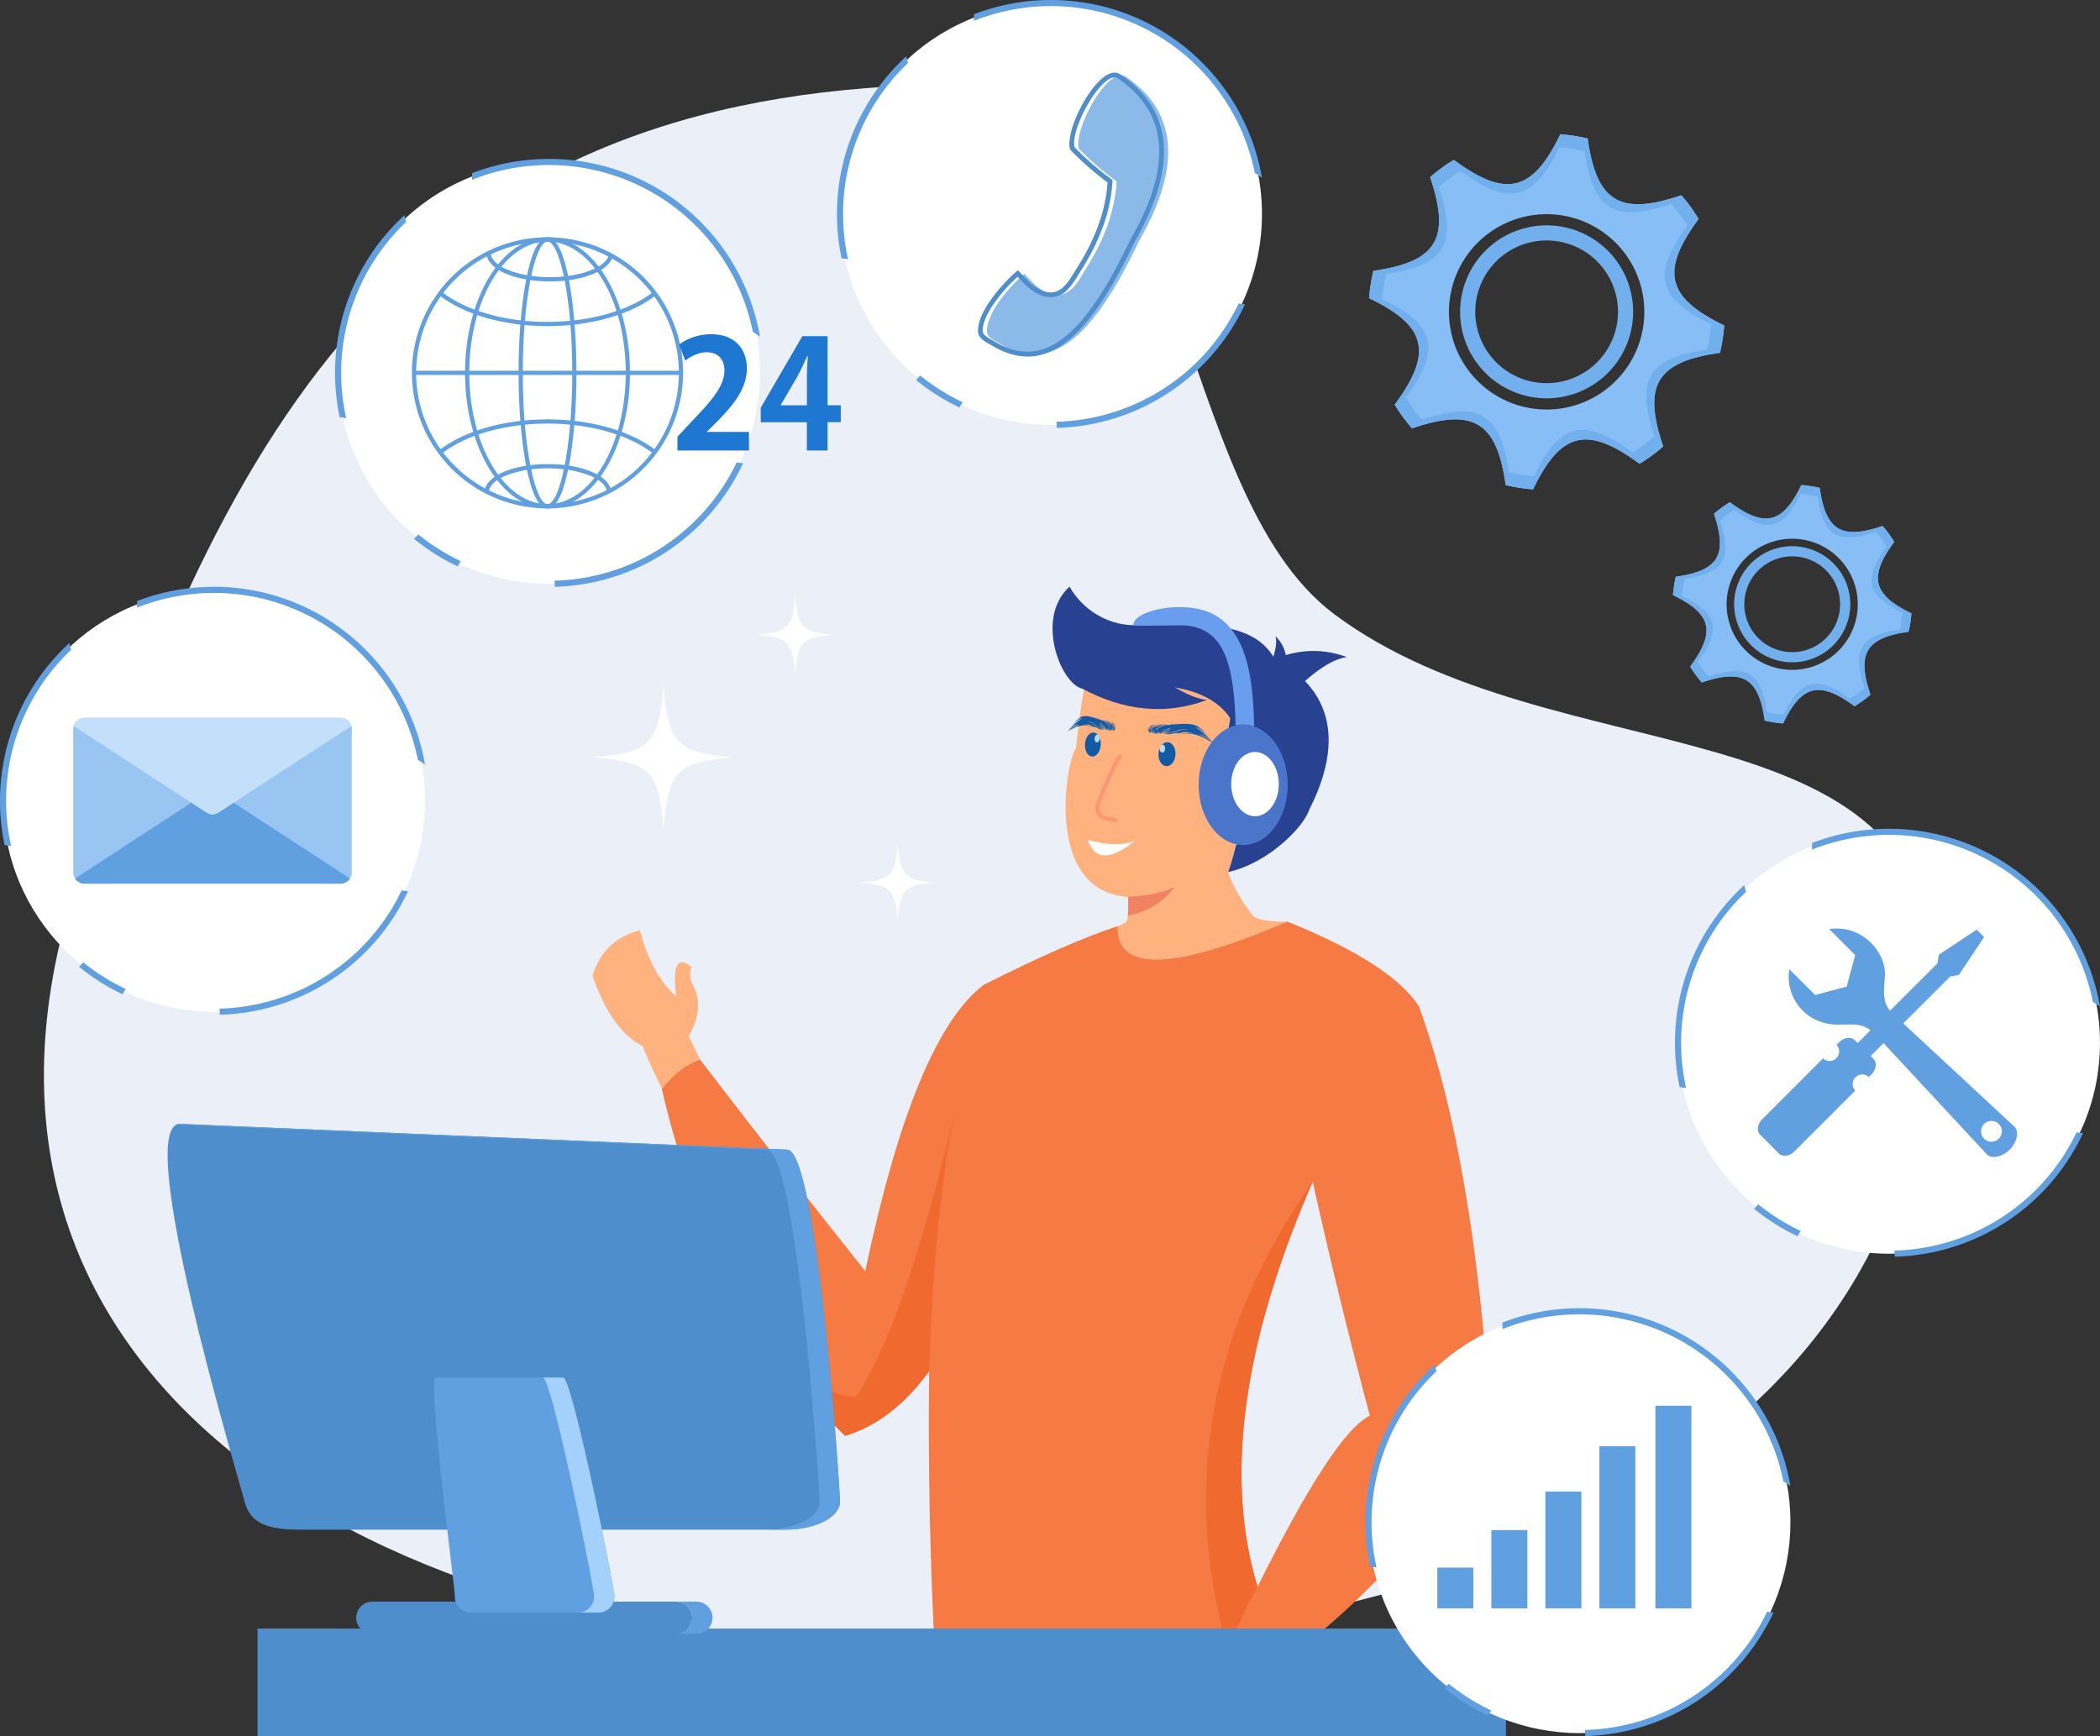
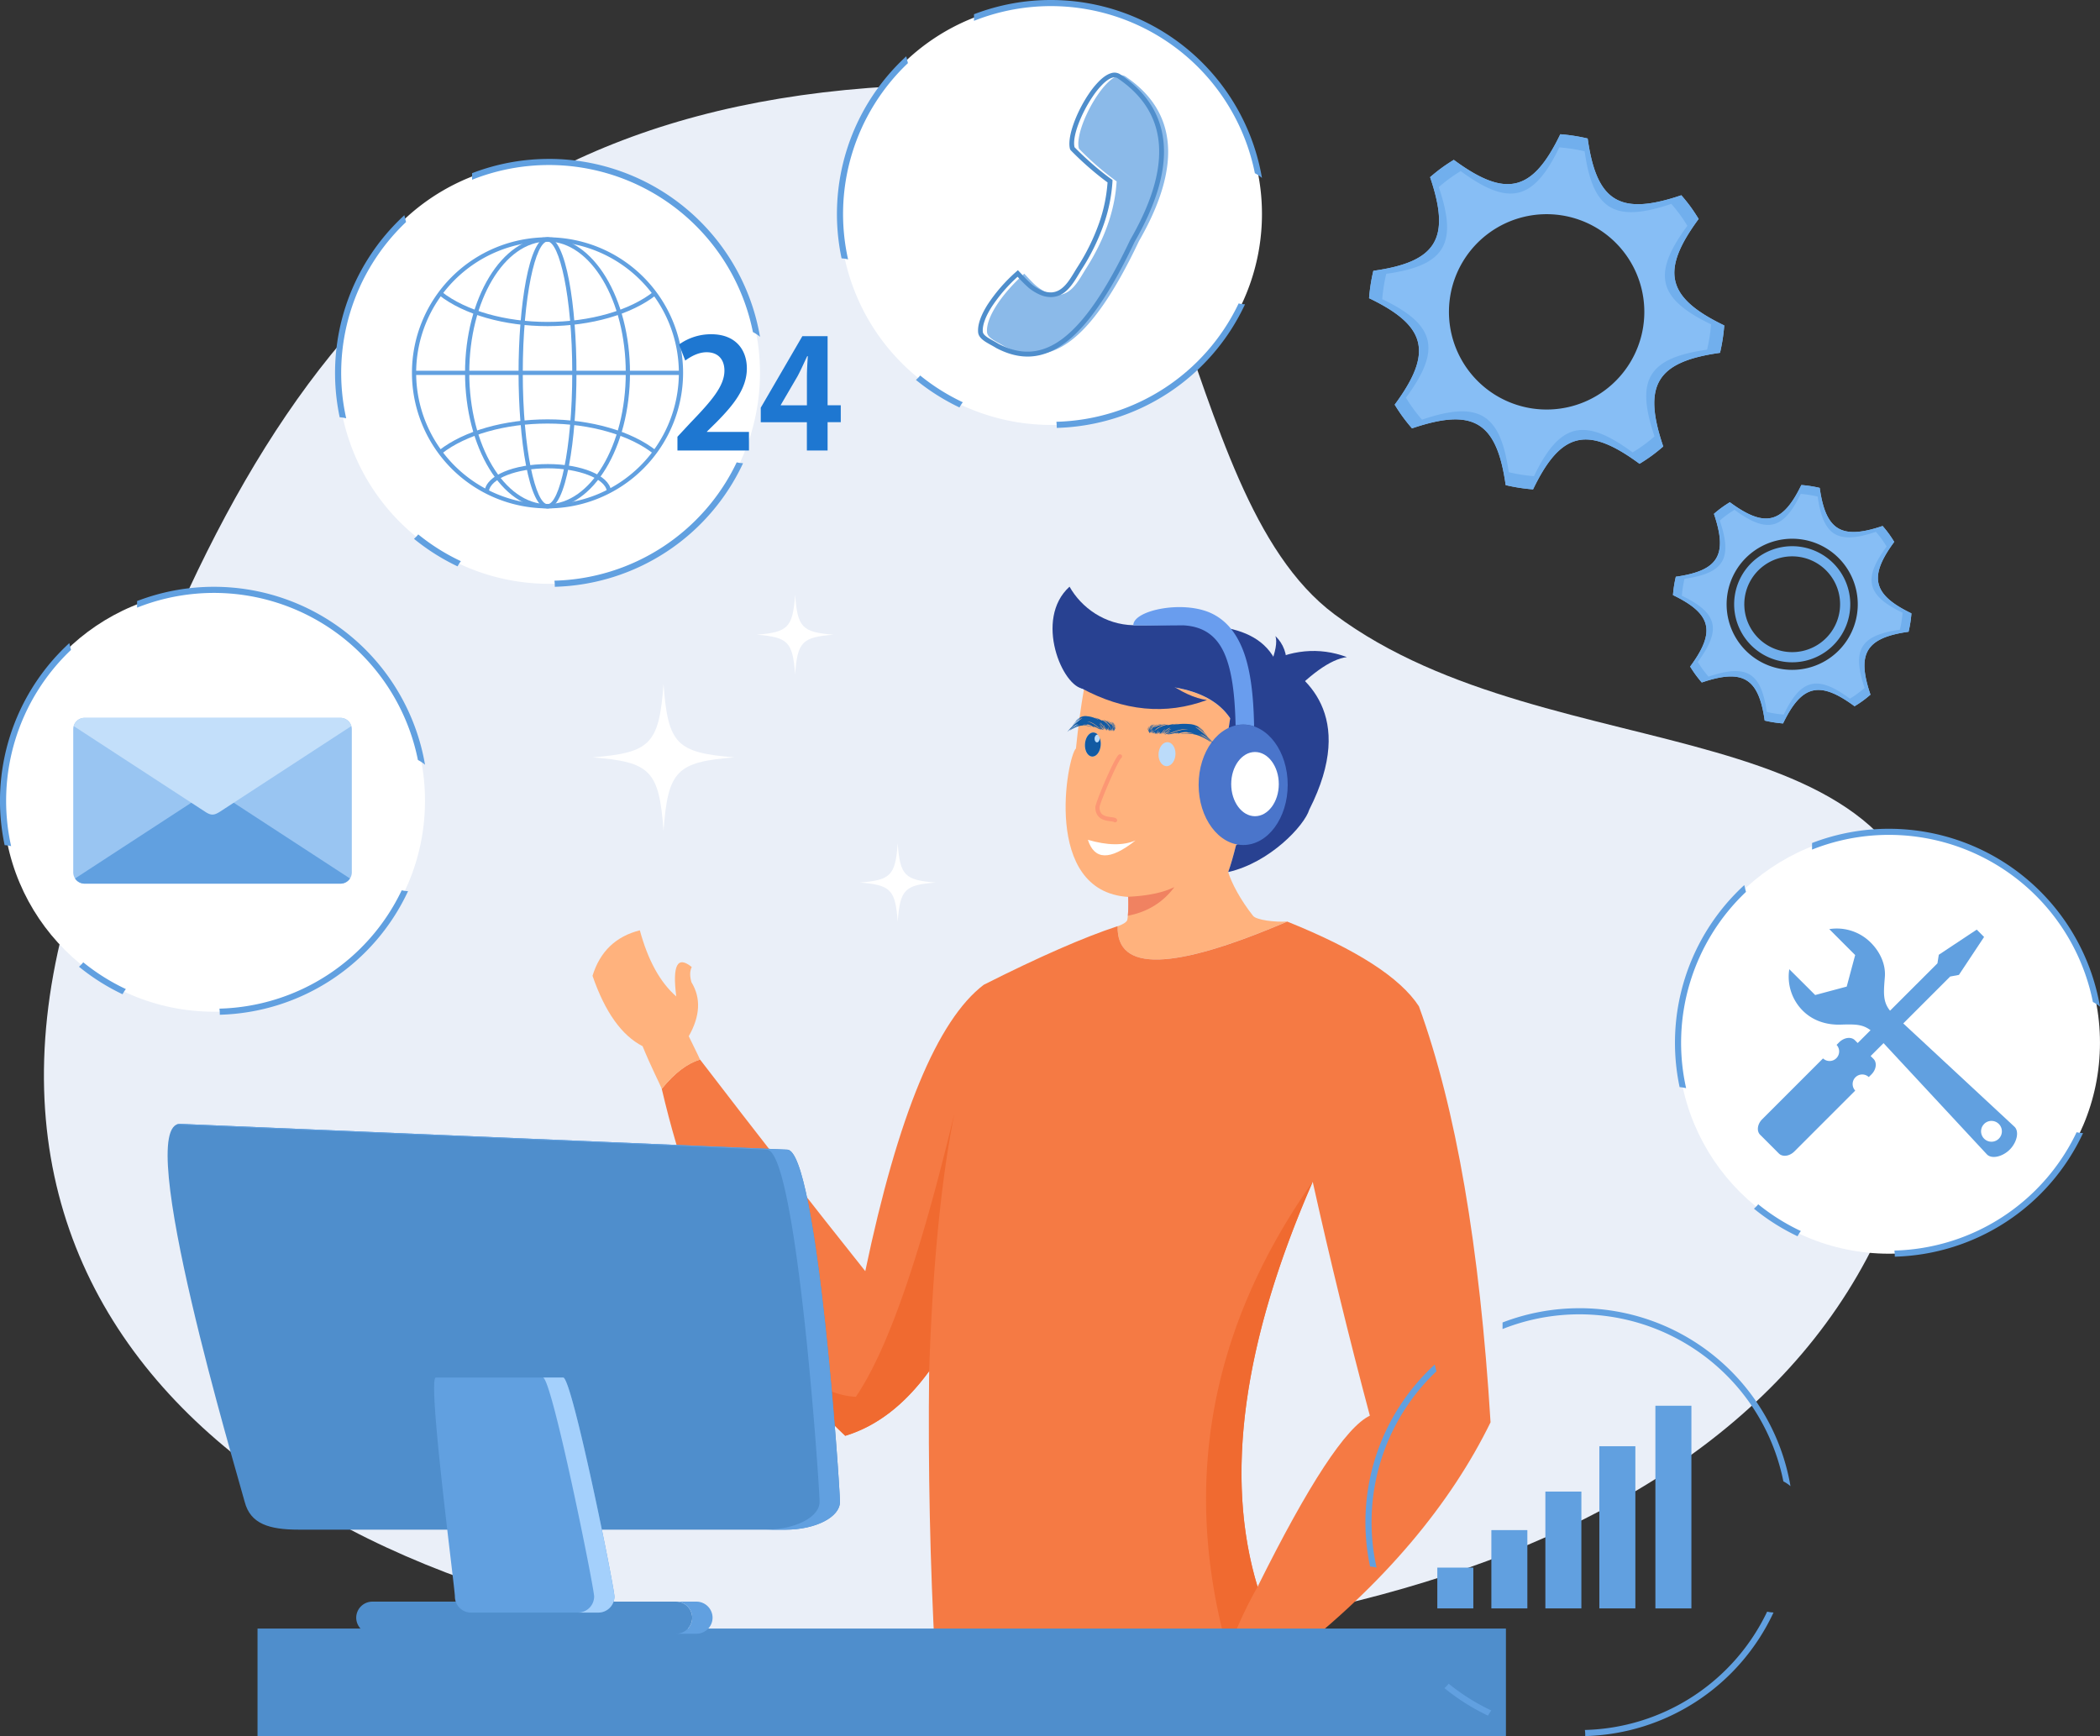
<svg xmlns="http://www.w3.org/2000/svg" id="Layer_1" data-name="Layer 1" viewBox="0 0 1569.32 1297.79">
  <rect x="0" y="0" width="1569.32" height="1297.79" fill="#333333" stroke="none" />
  <defs>
    <style>.cls-1{fill:#eaeff8;}.cls-1,.cls-10,.cls-11,.cls-14,.cls-15,.cls-16,.cls-17,.cls-18,.cls-2,.cls-21,.cls-23,.cls-24,.cls-3,.cls-4,.cls-5,.cls-6,.cls-7,.cls-8,.cls-9{fill-rule:evenodd;}.cls-2{fill:#ffb27d;}.cls-3{fill:#284191;}.cls-4{fill:#f57a44;}.cls-5{fill:#f06a30;}.cls-6{fill:#f08261;}.cls-7{fill:#4a75cb;}.cls-19,.cls-8{fill:#fff;}.cls-9{fill:#699dee;}.cls-10{fill:#bbdbfa;}.cls-11{fill:#125aa3;}.cls-12{fill:#fc9774;}.cls-13,.cls-14{fill:#4f8ecc;}.cls-15,.cls-22{fill:#61a0e0;}.cls-16{fill:#a4d0fc;}.cls-17{fill:#87bef5;}.cls-18{fill:#71afed;}.cls-20{fill:#99c5f2;}.cls-21{fill:#c3dffa;}.cls-23{fill:#1e77d1;}.cls-24{fill:#8bbae9;}</style>
  </defs>
  <path class="cls-1" d="M1178.07,238.64c171.9,0,152.28,303.59,276.38,396.13,164.26,122.49,446.85,61.84,446.85,272.05,0,369-366.54,502.72-766,502.72S395.07,1204.87,514,836.81,778.63,238.64,1178.07,238.64Z" transform="translate(-457.15 -175.56)" />
  <path class="cls-2" d="M1419.08,864.31c-8.95.65-23-1.08-25.54-4.25C1384,848,1377.43,835.38,1375,827.43q2.79-7.92,5.82-20,51.69-35.1,14.13-51.94-7.56,4.24-18.78,26.14-9-.36-13.59-9.16,10.68-37,13.89-60c-17-25.24-56.68-28.84-109.26-22q-3.66,21-6,44.47c-6.53,6-25.58,106.88,39,111,.43,7.4-.25,16.45-.73,17.47-.75,1.6-3.42,3.13-7.1,4.45h0Q1290.84,919.26,1419.08,864.31Z" transform="translate(-457.15 -175.56)" />
  <path class="cls-3" d="M1267.2,690.39c52.58-6.82,92.29-3.21,109.26,22q-3.23,23.07-13.88,60c3.06,5.87,7.6,8.93,13.58,9.17q11.22-21.92,18.78-26.15,37.56,16.83-14.13,51.94-3,12.12-5.82,20c31-7,56.94-34.67,60.58-46.66,36.17-71.28-4.16-101.38-25.74-112.37-17.83-33-68-24.73-105.67-25.46-21.23-.42-38.85-13-47.75-28.81C1229.5,638.32,1251.29,689.75,1267.2,690.39Z" transform="translate(-457.15 -175.56)" />
  <path class="cls-4" d="M951.67,989.33q39,167.11,137.11,259.37,35.34-10.74,62.72-48.32-1.3,108.06,4.54,215.23h208.63l15-18.47c7.64-1.48,24.32,6.25,33.83,18.47h5.82c73-56.44,122.36-116.94,151.71-177q-12.09-197-53.53-310.92-20.94-32.21-98.41-63.33-128.25,54.95-126.71,3.42-37.71,12.38-100.06,43.8-52,39.51-88.55,214.06Q1044.27,1051,980.32,967.51q-14.22,4-28.65,21.82Zm445.26,372.2q-37.31-122.67,41.2-302.71,19.77,88.82,42.71,174.85Q1454.17,1246.34,1396.93,1361.53Z" transform="translate(-457.15 -175.56)" />
  <path class="cls-2" d="M1413.49,1415.61c-9.51-12.22-26.19-19.95-33.83-18.47l-15,18.47Z" transform="translate(-457.15 -175.56)" />
  <path class="cls-5" d="M1151.5,1200.38q3.91-117.39,18.82-192.49-38,159.47-73.59,211.64-22.5-.72-57-26.69a399.12,399.12,0,0,0,49.09,55.86Q1124.12,1238,1151.5,1200.38Z" transform="translate(-457.15 -175.56)" />
  <path class="cls-5" d="M1379.66,1397.14a316.11,316.11,0,0,1,17.27-35.61q-37.31-122.67,41.2-302.71-114.18,162.3-64.76,346.08Z" transform="translate(-457.15 -175.56)" />
  <path class="cls-6" d="M1334.76,838.58q-12.62,6.23-34.56,7.23A105.52,105.52,0,0,1,1300,860Q1322,855.75,1334.76,838.58Z" transform="translate(-457.15 -175.56)" />
  <path class="cls-2" d="M951.67,989.33c-1.59-4-8-16.35-14.32-31.84q-23.43-12-37.41-52.6,8.37-27.21,35.36-34,9.12,33.64,27.22,49.43-4.49-35.09,11.56-22-2.21,4.47-.23,11.33,10.86,17.75-2,40.4c3.27,6.83,6.82,13.72,8.42,17.46C970.6,970.63,961.52,977.42,951.67,989.33Z" transform="translate(-457.15 -175.56)" />
  <path class="cls-7" d="M1386.17,717.14c-18.39,0-33.29,20.14-33.29,45s14.9,45,33.29,45,33.28-20.14,33.28-45S1404.55,717.14,1386.17,717.14Z" transform="translate(-457.15 -175.56)" />
  <path class="cls-8" d="M1395,737.61c-9.82,0-17.78,10.76-17.78,24s8,24,17.78,24,17.79-10.76,17.79-24S1404.81,737.61,1395,737.61Z" transform="translate(-457.15 -175.56)" />
  <path class="cls-9" d="M1394.34,718.51c-.45-24-2.76-44.4-9.37-59.64-4.74-10.91-11.5-19.18-21.07-24.19-21.3-11.19-60.11-3.12-59.82,8.26,12.06.19,24.5.15,37.07,0,16,.73,25.53,8.47,31.14,21.38,5.68,13.12,7.73,31.54,8.2,53.43a25.08,25.08,0,0,1,13.85.72Z" transform="translate(-457.15 -175.56)" />
  <path class="cls-3" d="M1416,700.88q-22.8-11.64-16.11-28.13,32.55-17.65,63.78-6.07Q1445.37,669,1416,700.88Z" transform="translate(-457.15 -175.56)" />
  <path class="cls-3" d="M1406.36,672.86q7.71,5.89,12.26.91.72-14-8.34-22.81Q1412.47,657.62,1406.36,672.86Z" transform="translate(-457.15 -175.56)" />
  <path class="cls-3" d="M1288.73,648.25q-33.62,17.18-23.77,41.51,48,26.06,94.12,9Q1332,695.3,1288.73,648.25Z" transform="translate(-457.15 -175.56)" />
  <path class="cls-10" d="M1329.29,730.26c3.49-.19,6.32,3.68,6.3,8.64s-2.88,9.12-6.38,9.3-6.33-3.68-6.31-8.63S1325.79,730.44,1329.29,730.26Z" transform="translate(-457.15 -175.56)" />
-   <path class="cls-11" d="M1329.21,748.21c3.5-.18,6.36-4.36,6.38-9.31s-2.8-8.84-6.3-8.66a5.62,5.62,0,0,0-3.9,2.1l.48-.11c1.13-.06,2,1.2,2,2.81s-.94,3-2.08,3-2-1.19-2-2.8v-.34a12.27,12.27,0,0,0-.91,4.65C1322.87,744.52,1325.7,748.39,1329.21,748.21Z" transform="translate(-457.15 -175.56)" />
  <path class="cls-11" d="M1318.79,723.32c-.19.16-.35.28-.53.46a15.47,15.47,0,0,1,1.63-2.44,3.81,3.81,0,0,0-1,.87,8.06,8.06,0,0,0-.84,1.42,9.26,9.26,0,0,1,.34-1.57,4.53,4.53,0,0,0-.63,1.7,6.82,6.82,0,0,1,1-3.34,5.36,5.36,0,0,0-1.52,3,3.74,3.74,0,0,1-.08-1.44,2.9,2.9,0,0,0-.39,1.52l-.38-.71c.05.42.14.54.18.88-.77-.76-2-3.19-1.78-4.38a7,7,0,0,0,.58,1.82,11.5,11.5,0,0,1,0-2.82,19.42,19.42,0,0,1,.17,2.2,6.36,6.36,0,0,0,.57,2,9.79,9.79,0,0,1,.06-4.27l0,.4a12,12,0,0,0,0,2.32c.27-1.33.24-2.59,1.34-3.51a9.11,9.11,0,0,0-.74,1.5c.58-.57.88-1.69,1.79-1.74a10.32,10.32,0,0,0-1.3,1.47,3.38,3.38,0,0,0-.77,2.2c.77-2.42,2.14-3.6,3.71-3.92-.44.2-1.81,1.13-2,1.72v.11c0,.67.13-.59,0,.15a4.18,4.18,0,0,0-.93,1.12,6.62,6.62,0,0,0-.38.85,3.21,3.21,0,0,0-.15.53,1.09,1.09,0,0,0,0,.25v.16a6.11,6.11,0,0,1,2.21-3.3,7.48,7.48,0,0,1,3-1.41l0,0-.74.32c-1.76.82-3.48,1.81-4.17,4.11.1-.09,0,0,.17-.18a.54.54,0,0,0,.07-.13,11.39,11.39,0,0,1,1.41-1.88,8.24,8.24,0,0,1,1.9-1.42c.79-.41,3.33-1.22,4.56-.95a18.86,18.86,0,0,0-3.14.65,6,6,0,0,0-2.74,1.64,7,7,0,0,0,1.11-.46c2.22-.87,6.07-2.11,8.29-1.77a16.33,16.33,0,0,0-4.51,1.25l.87-.12c-.24.1-.46.24-.72.35a4.79,4.79,0,0,0-.71.31,9.63,9.63,0,0,0-3.8,3.07c.32-.29.75-.6,1.12-.89s.77-.57,1.19-.84a19.23,19.23,0,0,1,2.49-1.42,21.08,21.08,0,0,1,5.43-1.65,1.91,1.91,0,0,0-.79.44c1.58.06,4.24-1.09,8.19-.93-.87.25-2.27.25-3.25.47l-.9.29a24.39,24.39,0,0,0,2.93-.35,36.84,36.84,0,0,1,9.19-.32,15.47,15.47,0,0,1,6.76,1.74,16.75,16.75,0,0,1,4,3.06,13.88,13.88,0,0,1,.93,1.16c-.89-.6-2.81-3.07-4.84-3.73a32.73,32.73,0,0,1,7.44,7.31c-.57-.47-1.35-1.44-2-2.07s-1.41-1.35-2.16-2a21,21,0,0,0-5.27-3.45,20.92,20.92,0,0,0,2,1.52,78.66,78.66,0,0,1,10.52,9.5c.38.42,1.12,1.44,1.41,1.69-.36-.2-1.71-1.6-2.17-2a27.06,27.06,0,0,0-7.72-5.42c.76.77,6.21,3.79,7.84,5.76l-4.64-3.15a23.31,23.31,0,0,0-5.41-2.68c1.82.57,8.73,4.83,10.07,6.32-.75-.36-1.8-1.15-2.59-1.63s-1.85-1.07-2.81-1.56a29.22,29.22,0,0,0-6.14-2.41,32.1,32.1,0,0,0-8.4-.84c-.81,0-1.9.13-2.66.06a8.57,8.57,0,0,1,2.38-.28,33.27,33.27,0,0,1,4.89,0c.66,0,2,.35,2.52.31-1.92-.72-3.45-.66-5.1-1a.49.49,0,0,0,.21,0,.58.58,0,0,0,.21-.09,14.64,14.64,0,0,0-4,.19c-1.15.2-3.49,1-3.63,1a5.47,5.47,0,0,0,.81-.55l-2.82.47,3.5-1.07a18.77,18.77,0,0,0-2.3.47,31.61,31.61,0,0,0-3.3.69,11.43,11.43,0,0,1-3.49.32,15.13,15.13,0,0,1,2-.57l1.89-.54c.35-.12.65-.17,1-.31a22.93,22.93,0,0,1,2.73-1c1.66-.56,6.42-1.66,8.08-1-2.13-1-6.75.14-8.39.69l-3.81,1.33c-.35.09-.6.24-.94.36a26.87,26.87,0,0,1-2.85.87l.08-.21,0,0v0s0,0,0,0a5.07,5.07,0,0,1-1.77.53c1-.85,3.24-1.39,4.09-2.51a11,11,0,0,0-2.47,1.29c-.28.16-.53.24-.78.39a9.94,9.94,0,0,1,3-2.67l1.14-.62a5.37,5.37,0,0,0-2.79,1.44,18.84,18.84,0,0,0-2,2.07.67.67,0,0,1-.14.15c-.14.14-.06.07-.19.1l1-1.5c-.19.3-1.42,1.46-1.5,1.89a7.59,7.59,0,0,1,1.08-2l-.56.37c1-1.52,3.09-2.46,4.42-3.34-1.26,0-3.68,1.77-4.6,3-.44.57-.77,1.31-1.18,1.77l.5-1.21-.06,0-.67.74a8.19,8.19,0,0,1,2.27-3.2,2,2,0,0,0-1,.59,5.62,5.62,0,0,0-.83.91,11.45,11.45,0,0,0-1.39,2.38,4.42,4.42,0,0,1,.42-1.49c-.27.06,0,0-.28.12a4.33,4.33,0,0,0-1,1.23l.22-.92-.65.88a15.32,15.32,0,0,1,.71-2,3.47,3.47,0,0,0-1,1.61,2.52,2.52,0,0,1,.22-1.13l-.73.7c-.18.24-.37.54-.54.75a6.92,6.92,0,0,1,1-1.81c-.76.43-1.06,1.16-1.64,1.94a7.45,7.45,0,0,1,1.48-2.83c-.78.07-1.42,2.27-1.83,2.7l.09-1a.5.5,0,0,0-.16.15l-.54.93.14-1.24a4.94,4.94,0,0,0-.66,1.19,9.11,9.11,0,0,1,.28-1.6c-.16.08,0,0-.23.16-.37.32-.54.84-.88,1.18l.43-1a.38.38,0,0,0-.18.09Z" transform="translate(-457.15 -175.56)" />
  <path class="cls-10" d="M1273.91,723.07c-3.25.21-5.93,4.39-6,9.35s2.55,8.79,5.79,8.59,5.92-4.39,6-9.35S1277.15,722.86,1273.91,723.07Z" transform="translate(-457.15 -175.56)" />
  <path class="cls-11" d="M1273.72,741c-3.24.2-5.84-3.65-5.79-8.6s2.73-9.15,6-9.36a4.4,4.4,0,0,1,3.59,1.66l-.45-.06c-1,.07-1.93,1.43-1.94,3s.83,2.85,1.88,2.78,1.92-1.42,1.94-3v-.33a12.18,12.18,0,0,1,.78,4.54C1279.66,736.62,1277,740.81,1273.72,741Z" transform="translate(-457.15 -175.56)" />
  <path class="cls-11" d="M1287.65,721.52a5.29,5.29,0,0,1,.31.53,19,19,0,0,0-.86-2.67,4.33,4.33,0,0,1,.6,1,10.42,10.42,0,0,1,.42,1.54,12.1,12.1,0,0,0,0-1.61,6.56,6.56,0,0,1,.25,1.79,9.5,9.5,0,0,0-.3-3.45,7.06,7.06,0,0,1,.73,3.17,5.56,5.56,0,0,0,.22-1.41,3.94,3.94,0,0,1,.1,1.56l.36-.64c-.08.41-.17.51-.23.84a8,8,0,0,0,1.75-4,7.69,7.69,0,0,1-.63,1.7,14.74,14.74,0,0,0,.36-2.77c-.2.6-.22,1.47-.37,2.14a7.7,7.7,0,0,1-.64,1.86,13.45,13.45,0,0,0,.45-4.22l-.06.39a19.26,19.26,0,0,1-.24,2.3c0-1.35.12-2.61-.55-3.69a14.89,14.89,0,0,1,.36,1.61c-.35-.66-.43-1.81-1.08-2a10.52,10.52,0,0,1,.75,1.66,4.3,4.3,0,0,1,.3,2.29c-.27-2.51-1.1-3.89-2.16-4.45a5,5,0,0,1,1.19,2l0,.1c-.11.65,0-.6,0,.15a4.47,4.47,0,0,1,.52,1.26,5.84,5.84,0,0,1,.18.89c0,.14,0,.41,0,.54a1,1,0,0,1,0,.26l0,.15a7.33,7.33,0,0,0-1.18-3.61,5.62,5.62,0,0,0-2-1.86.1.1,0,0,1,0,0l.48.41a6.87,6.87,0,0,1,2.47,4.72c-.06-.1,0,0-.09-.2a1.21,1.21,0,0,1,0-.14,10.56,10.56,0,0,0-.77-2.07,7.48,7.48,0,0,0-1.18-1.72c-.51-.52-2.21-1.71-3.11-1.64a10,10,0,0,1,2.14,1.13,5,5,0,0,1,1.75,2.06,7.2,7.2,0,0,1-.74-.64c-1.46-1.2-4-3-5.64-3a10.52,10.52,0,0,1,3,1.94l-.59-.26c.16.14.28.31.47.46s.29.25.46.42a9.22,9.22,0,0,1,2.33,3.63c-.19-.34-.47-.71-.7-1.05a11.63,11.63,0,0,0-.74-1,14.58,14.58,0,0,0-1.59-1.79,14.12,14.12,0,0,0-3.65-2.48,1.31,1.31,0,0,1,.51.57c-1.11-.19-2.87-1.75-5.66-2.2.57.38,1.58.59,2.23,1l.61.42a12.67,12.67,0,0,1-2-.8,19.92,19.92,0,0,0-6.44-1.75,8.17,8.17,0,0,0-5,.67,11.65,11.65,0,0,0-3.16,2.41,11.19,11.19,0,0,0-.79,1c.7-.47,2.33-2.6,3.84-2.95a25.85,25.85,0,0,0-6.09,6.08c.47-.38,1.13-1.22,1.64-1.74s1.15-1.12,1.75-1.65a13.41,13.41,0,0,1,4.12-2.59,16.54,16.54,0,0,1-1.57,1.19,57.46,57.46,0,0,0-8.51,7.76c-.32.35-1,1.25-1.19,1.45.28-.14,1.39-1.32,1.76-1.65,1.94-1.76,3.78-3.38,6.07-4.16-.63.64-4.82,2.78-6.19,4.47l3.63-2.38a13.64,13.64,0,0,1,4.12-1.82,29.13,29.13,0,0,0-7.82,4.68c.56-.23,1.39-.86,2-1.2s1.43-.77,2.16-1.11a15.93,15.93,0,0,1,4.61-1.42,16.39,16.39,0,0,1,6,.47,14,14,0,0,0,1.88.47,4.72,4.72,0,0,0-1.65-.64,17.1,17.1,0,0,0-3.45-.73,13.12,13.12,0,0,1-1.82-.09c1.43-.41,2.52-.11,3.73-.24-.12,0-.07,0-.16-.05s0,0-.14-.13a8,8,0,0,1,2.82.81c.8.38,2.36,1.51,2.45,1.54a4.32,4.32,0,0,1-.5-.67l1.93.9-2.34-1.6a12.2,12.2,0,0,1,1.56.81,22,22,0,0,1,2.25,1.2,6.49,6.49,0,0,0,2.42.87,8.63,8.63,0,0,0-1.32-.87l-1.27-.83a6.58,6.58,0,0,1-.64-.46,18.17,18.17,0,0,0-1.81-1.42c-1.11-.8-4.34-2.63-5.58-2.2,1.61-.64,4.73,1.19,5.83,2l2.53,1.92c.23.14.4.32.63.49a16.83,16.83,0,0,0,1.9,1.3l0-.22v-.13a3.62,3.62,0,0,0,1.19.8c-.57-1-2.12-1.88-2.6-3.12a9.44,9.44,0,0,1,1.61,1.66c.17.21.34.33.5.51a10.14,10.14,0,0,0-1.79-3.1l-.73-.79c.64.14,1.35,1.15,1.79,1.86a19.3,19.3,0,0,1,1.2,2.36,1.26,1.26,0,0,0,.07.16c.09.16,0,.08.12.13l-.49-1.63a14.35,14.35,0,0,1,.83,2.1,8.89,8.89,0,0,0-.53-2.19l.36.46c-.51-1.65-1.9-2.91-2.74-4,.89.23,2.4,2.32,2.91,3.64.25.64.39,1.41.63,1.94l-.21-1.27a.09.09,0,0,1,0,.05l.38.83a9.66,9.66,0,0,0-1.22-3.52,1.68,1.68,0,0,1,.64.75,7,7,0,0,1,.49,1,14.51,14.51,0,0,1,.7,2.57,6.49,6.49,0,0,0-.12-1.54c.17.1,0,0,.17.16a4.57,4.57,0,0,1,.54,1.38l0-1,.36,1c0-.87-.19-1.36-.27-2.11a4.4,4.4,0,0,1,.55,1.75,3.76,3.76,0,0,0,0-1.15l.43.8c.1.27.21.59.31.84a9.56,9.56,0,0,0-.49-2,6.92,6.92,0,0,1,.93,2.17,9.37,9.37,0,0,0-.72-3c.55.19.75,2.48,1,3l0-1c0,.07,0,0,.08.17l.29,1,0-1.25a5.3,5.3,0,0,1,.33,1.28,12.33,12.33,0,0,0,0-1.62c.11.1,0,0,.14.19.23.38.29.92.49,1.31l-.2-1c.09.07,0,0,.13.12Z" transform="translate(-457.15 -175.56)" />
  <path class="cls-12" d="M1290.49,790.18a1.54,1.54,0,0,1-1-.33,10,10,0,0,0-2.48-.47c-3.9-.49-11.16-1.41-11.31-10.38-.07-3.41,13.93-36.42,17.41-39.31a1.56,1.56,0,0,1,2,2.4c-2.76,2.3-16.12,33.67-16.3,36.88.1,5.79,3.79,6.71,8.59,7.32,1.75.22,3.13.4,4,1.13a1.55,1.55,0,0,1-1,2.76Z" transform="translate(-457.15 -175.56)" />
  <path class="cls-8" d="M1305.72,803.71c-19.33,15.39-30.78,14.49-35.6-.46Q1292,809.64,1305.72,803.71Z" transform="translate(-457.15 -175.56)" />
  <rect class="cls-13" x="192.45" y="1217.21" width="932.92" height="80.58" />
  <path class="cls-14" d="M962.43,1372.65H735.35a12.07,12.07,0,0,0-12,12h0a12.07,12.07,0,0,0,12,12H962.43a12.07,12.07,0,0,0,12-12h0A12.07,12.07,0,0,0,962.43,1372.65Z" transform="translate(-457.15 -175.56)" />
  <path class="cls-14" d="M680.59,1318.85h363.63c22.34,0,40.62-9.35,40.62-20.78h0c0-11.42-17-262.29-39.32-263.24L592,1015.57c-36.47-1.54,42.39,261.23,48,282.5C644.3,1314.56,658.26,1318.85,680.59,1318.85Z" transform="translate(-457.15 -175.56)" />
  <path class="cls-15" d="M977.65,1372.65H962.43a12.07,12.07,0,0,1,12,12h0a12.07,12.07,0,0,1-12,12h15.22a12.07,12.07,0,0,0,12-12h0A12.07,12.07,0,0,0,977.65,1372.65Z" transform="translate(-457.15 -175.56)" />
  <path class="cls-15" d="M1029,1318.85h15.21c22.34,0,40.62-9.35,40.62-20.78h0c0-11.42-17-262.29-39.32-263.24L592,1015.57a6.28,6.28,0,0,0-2.83.53l441.12,18.73c22.31,1,39.32,251.82,39.32,263.24h0C1069.63,1309.5,1051.35,1318.85,1029,1318.85Z" transform="translate(-457.15 -175.56)" />
  <path class="cls-15" d="M809.11,1380.83h95.21a12.08,12.08,0,0,0,12-12h0c0-6.62-31.66-163.67-38.28-163.67H782.86c-6.61,0,14.22,157.05,14.22,163.67h0A12.07,12.07,0,0,0,809.11,1380.83Z" transform="translate(-457.15 -175.56)" />
  <path class="cls-16" d="M889.11,1380.83h15.21a12.08,12.08,0,0,0,12-12h0c0-6.62-31.66-163.67-38.28-163.67H862.87c6.62,0,38.28,157.05,38.28,163.67h0A12.08,12.08,0,0,1,889.11,1380.83Z" transform="translate(-457.15 -175.56)" />
  <path class="cls-17" d="M1554,451.71A73,73,0,1,1,1656,467.6,73,73,0,0,1,1554,451.71Zm128.39,70.49c3.1-1.9,6.15-3.9,9.14-6.08s5.81-4.49,8.56-6.86c-15.51-45.78-5.09-63.33,42.43-70a133.87,133.87,0,0,0,3.17-20.46c-43.23-20.81-47.83-40.7-19.14-79.6-1.9-3.09-3.89-6.15-6.07-9.14s-4.49-5.81-6.86-8.56c-45.78,15.52-63.33,5.09-70-42.42a133.19,133.19,0,0,0-20.45-3.18c-20.81,43.24-40.7,47.83-79.6,19.14-3.09,1.9-6.15,3.89-9.14,6.08s-5.81,4.48-8.56,6.85c15.52,45.78,5.1,63.34-42.41,70a131.94,131.94,0,0,0-3.19,20.46c43.24,20.79,47.84,40.68,19.15,79.59,1.89,3.09,3.89,6.15,6.07,9.13s4.48,5.82,6.86,8.57c45.78-15.53,63.33-5.09,70,42.42a133.13,133.13,0,0,0,20.46,3.18C1623.58,498.1,1643.46,493.5,1682.36,522.2Z" transform="translate(-457.15 -175.56)" />
  <path class="cls-18" d="M1603.53,531.47a123.6,123.6,0,0,1-18.93-3c-6.19-44-22.44-53.63-64.81-39.26-2.2-2.55-4.33-5.17-6.35-7.93s-3.87-5.59-5.63-8.46c26.57-36,22.3-54.42-17.72-73.67a123.62,123.62,0,0,1,3-18.93c44-6.19,53.62-22.44,39.25-64.81,2.54-2.2,5.16-4.33,7.93-6.35s5.59-3.86,8.46-5.63c36,26.57,54.42,22.31,73.67-17.71a124.94,124.94,0,0,1,18.94,2.94c6.18,44,22.43,53.63,64.8,39.27,2.2,2.54,4.33,5.17,6.35,7.93s3.86,5.59,5.62,8.46c-26.55,36-22.3,54.41,17.73,73.67a124.64,124.64,0,0,1-3,18.93c-44,6.19-53.63,22.43-39.27,64.8-2.54,2.2-5.16,4.34-7.92,6.35s-5.6,3.87-8.46,5.63c-36-26.56-54.43-22.31-73.67,17.72Zm78.83-9.27c3.1-1.9,6.15-3.9,9.14-6.08s5.81-4.49,8.56-6.86c-15.51-45.78-5.09-63.33,42.43-70a133.87,133.87,0,0,0,3.17-20.46c-43.23-20.81-47.83-40.7-19.14-79.6-1.9-3.09-3.89-6.15-6.07-9.14s-4.49-5.81-6.86-8.56c-45.78,15.52-63.33,5.09-70-42.42a133.19,133.19,0,0,0-20.45-3.18c-20.81,43.24-40.7,47.83-79.6,19.14-3.09,1.9-6.15,3.89-9.14,6.08s-5.81,4.48-8.56,6.85c15.52,45.78,5.1,63.34-42.41,70a131.94,131.94,0,0,0-3.19,20.46c43.24,20.79,47.84,40.68,19.15,79.59,1.89,3.09,3.89,6.15,6.07,9.13s4.48,5.82,6.86,8.57c45.78-15.53,63.33-5.09,70,42.42a133.13,133.13,0,0,0,20.46,3.18C1623.58,498.1,1643.46,493.5,1682.36,522.2Z" transform="translate(-457.15 -175.56)" />
-   <path class="cls-18" d="M1569.89,440.07a53.32,53.32,0,1,1,74.51,11.59,53.31,53.31,0,0,1-74.51-11.59Zm95.25-69.59a64.65,64.65,0,1,0-14.05,90.34A64.65,64.65,0,0,0,1665.14,370.48Z" transform="translate(-457.15 -175.56)" />
  <path class="cls-17" d="M1756.87,656.11a49,49,0,1,1,68.51,10.66,49,49,0,0,1-68.51-10.66Zm86.18,47.31c2.08-1.27,4.13-2.61,6.14-4.07s3.9-3,5.75-4.61c-10.42-30.73-3.42-42.51,28.47-47a89.91,89.91,0,0,0,2.14-13.73c-29-14-32.12-27.32-12.86-53.43-1.26-2.08-2.61-4.13-4.07-6.14s-3-3.9-4.61-5.75c-30.73,10.42-42.51,3.42-47-28.47a91,91,0,0,0-13.73-2.14c-14,29-27.32,32.12-53.43,12.85-2.07,1.28-4.14,2.62-6.13,4.08s-3.91,3-5.75,4.61c10.42,30.72,3.41,42.51-28.48,47a89.51,89.51,0,0,0-2.13,13.73c29,14,32.11,27.31,12.84,53.42,1.28,2.08,2.62,4.13,4.09,6.13s3,3.91,4.6,5.75c30.72-10.42,42.52-3.41,47,28.48a89.72,89.72,0,0,0,13.73,2.14C1803.59,687.25,1816.94,684.16,1843.05,703.42Z" transform="translate(-457.15 -175.56)" />
  <path class="cls-18" d="M1790.14,709.65a82.56,82.56,0,0,1-12.71-2c-4.15-29.52-15.06-36-43.51-26.36-1.47-1.7-2.9-3.46-4.26-5.32s-2.59-3.75-3.77-5.67c17.83-24.17,15-36.53-11.9-49.46a84,84,0,0,1,2-12.71c29.51-4.15,36-15.06,26.35-43.5,1.7-1.47,3.47-2.91,5.32-4.26s3.75-2.6,5.67-3.77c24.18,17.82,36.53,15,49.46-11.9a84,84,0,0,1,12.71,2c4.15,29.52,15,36,43.5,26.35,1.47,1.71,2.91,3.48,4.26,5.33s2.6,3.75,3.77,5.67c-17.82,24.17-15,36.53,11.9,49.46a82.73,82.73,0,0,1-2,12.71c-29.53,4.15-36,15-26.36,43.5-1.71,1.47-3.47,2.9-5.32,4.26s-3.76,2.6-5.68,3.77c-24.17-17.82-36.53-15-49.45,11.9Zm52.91-6.23c2.08-1.27,4.13-2.61,6.14-4.07s3.9-3,5.75-4.61c-10.42-30.73-3.42-42.51,28.47-47a89.91,89.91,0,0,0,2.14-13.73c-29-14-32.12-27.32-12.86-53.43-1.26-2.08-2.61-4.13-4.07-6.14s-3-3.9-4.61-5.75c-30.73,10.42-42.51,3.42-47-28.47a91,91,0,0,0-13.73-2.14c-14,29-27.32,32.12-53.43,12.85-2.07,1.28-4.14,2.62-6.13,4.08s-3.91,3-5.75,4.61c10.42,30.72,3.41,42.51-28.48,47a89.51,89.51,0,0,0-2.13,13.73c29,14,32.11,27.31,12.84,53.42,1.28,2.08,2.62,4.13,4.09,6.13s3,3.91,4.6,5.75c30.72-10.42,42.52-3.41,47,28.48a89.72,89.72,0,0,0,13.73,2.14C1803.59,687.25,1816.94,684.16,1843.05,703.42Z" transform="translate(-457.15 -175.56)" />
  <path class="cls-18" d="M1767.56,648.3a35.79,35.79,0,1,1,50,7.78,35.79,35.79,0,0,1-50-7.78Zm63.93-46.72a43.39,43.39,0,1,0-9.43,60.64A43.39,43.39,0,0,0,1831.49,601.58Z" transform="translate(-457.15 -175.56)" />
  <path class="cls-8" d="M1242.54,177.84A157.66,157.66,0,1,1,1084.89,335.5,157.66,157.66,0,0,1,1242.54,177.84Z" transform="translate(-457.15 -175.56)" />
  <path class="cls-15" d="M1242.54,175.56a160,160,0,0,1,157.67,133,26.49,26.49,0,0,0-5.3-3.54A155.5,155.5,0,0,0,1185,191.13v-4.92a159.57,159.57,0,0,1,57.51-10.65Zm145,227.44a159.93,159.93,0,0,1-140.71,92.38,26.72,26.72,0,0,0-.25-4.58,155.32,155.32,0,0,0,136.2-88.45,25.74,25.74,0,0,0,4.76.65Zm-213.37,77.1a160.69,160.69,0,0,1-32.55-20.58,26.88,26.88,0,0,0,3.19-3.3,155.49,155.49,0,0,0,31.85,20,27.07,27.07,0,0,0-2.49,3.89Zm-88.11-111.44a160,160,0,0,1,48.32-151c.47,1.7.8,3.41,1.28,5.07a155.38,155.38,0,0,0-44.74,146.71A25.55,25.55,0,0,0,1086.06,368.66Z" transform="translate(-457.15 -175.56)" />
  <path class="cls-8" d="M867.44,296.61A157.65,157.65,0,1,1,709.79,454.26,157.64,157.64,0,0,1,867.44,296.61Z" transform="translate(-457.15 -175.56)" />
  <path class="cls-15" d="M867.44,294.32a160,160,0,0,1,157.67,133,26.6,26.6,0,0,0-5.31-3.55A155.47,155.47,0,0,0,809.93,309.9V305a159.57,159.57,0,0,1,57.51-10.66Zm145,227.45a159.91,159.91,0,0,1-140.71,92.37,26.66,26.66,0,0,0-.25-4.57,155.31,155.31,0,0,0,136.2-88.45,25.74,25.74,0,0,0,4.76.65Zm-213.36,77.1a160.42,160.42,0,0,1-32.55-20.58,28.32,28.32,0,0,0,3.18-3.3,155.29,155.29,0,0,0,31.85,20,27.12,27.12,0,0,0-2.48,3.9ZM711,487.43a160,160,0,0,1,48.32-151c.48,1.71.8,3.41,1.28,5.08a155.42,155.42,0,0,0-44.74,146.7A26.35,26.35,0,0,0,711,487.43Z" transform="translate(-457.15 -175.56)" />
  <circle class="cls-19" cx="159.95" cy="598.53" r="157.65" />
  <path class="cls-15" d="M617.1,614.14a160,160,0,0,1,157.67,133,25.73,25.73,0,0,0-5.31-3.54A155.46,155.46,0,0,0,559.59,629.72v-4.93a159.78,159.78,0,0,1,57.51-10.65Zm145,227.45A159.89,159.89,0,0,1,621.38,934a26.66,26.66,0,0,0-.25-4.57,155.33,155.33,0,0,0,136.21-88.45,26.38,26.38,0,0,0,4.75.65ZM548.73,918.68a159.94,159.94,0,0,1-32.55-20.57,26.11,26.11,0,0,0,3.18-3.3,155.76,155.76,0,0,0,31.85,20,26.91,26.91,0,0,0-2.48,3.88ZM460.61,807.25a160,160,0,0,1,48.32-151c.47,1.71.8,3.41,1.28,5.07A155.44,155.44,0,0,0,465.47,808,26.35,26.35,0,0,0,460.61,807.25Z" transform="translate(-457.15 -175.56)" />
-   <circle class="cls-19" cx="1637.49" cy="1313.27" r="157.65" transform="translate(-906.16 1366.97) rotate(-45)" />
  <path class="cls-15" d="M1637.49,1153.33a160,160,0,0,1,157.68,133,26.46,26.46,0,0,0-5.31-3.55A155.49,155.49,0,0,0,1580,1168.9V1164a159.55,159.55,0,0,1,57.5-10.65Zm145,227.44a159.89,159.89,0,0,1-140.71,92.37,26.72,26.72,0,0,0-.25-4.57,155.31,155.31,0,0,0,136.2-88.44,26.74,26.74,0,0,0,4.76.64Zm-213.36,77.1a160.49,160.49,0,0,1-32.56-20.58,26.88,26.88,0,0,0,3.19-3.3,155.06,155.06,0,0,0,31.85,20,27,27,0,0,0-2.48,3.89ZM1481,1346.43a160,160,0,0,1,48.32-151c.47,1.7.8,3.41,1.28,5.06a155.46,155.46,0,0,0-44.74,146.72A25.55,25.55,0,0,0,1481,1346.43Z" transform="translate(-457.15 -175.56)" />
  <circle class="cls-19" cx="1411.65" cy="779.39" r="157.65" />
  <path class="cls-15" d="M1868.8,795a160,160,0,0,1,157.67,133,26,26,0,0,0-5.31-3.53,155.46,155.46,0,0,0-209.87-113.91v-4.92A159.57,159.57,0,0,1,1868.8,795Zm145,227.45a159.93,159.93,0,0,1-140.71,92.38,25.75,25.75,0,0,0-.26-4.58A155.31,155.31,0,0,0,2009,1021.8a25.85,25.85,0,0,0,4.77.65Zm-213.36,77.1a159.67,159.67,0,0,1-32.56-20.59,26,26,0,0,0,3.18-3.29,155.63,155.63,0,0,0,31.86,20,25.49,25.49,0,0,0-2.48,3.9ZM1712.32,988.1a160,160,0,0,1,48.31-151c.47,1.7.8,3.4,1.29,5.06a155.39,155.39,0,0,0-44.74,146.72A27.55,27.55,0,0,0,1712.32,988.1Z" transform="translate(-457.15 -175.56)" />
  <path class="cls-20" d="M63.2,536.54H254.42a8.48,8.48,0,0,1,8.48,8.48V652a8.47,8.47,0,0,1-8.47,8.47H63.2A8.48,8.48,0,0,1,54.73,652V545A8.48,8.48,0,0,1,63.2,536.54Z" />
  <path class="cls-15" d="M621.62,768.89l62.23,40.56,34.82,22.7a8.5,8.5,0,0,1-7.1,3.86H520.35a8.5,8.5,0,0,1-7.1-3.86l34.81-22.7,62.19-40.53C614.84,765.87,617.07,766,621.62,768.89Z" transform="translate(-457.15 -175.56)" />
  <path class="cls-21" d="M621.62,782.17l62.23-40.57,35.86-23.37a8.51,8.51,0,0,0-8.14-6.13H520.35a8.5,8.5,0,0,0-8.14,6.13l35.85,23.37,62.19,40.54C614.84,785.19,617.07,785.08,621.62,782.17Z" transform="translate(-457.15 -175.56)" />
  <path class="cls-22" d="M866.3,555.54A101.31,101.31,0,1,1,967.62,454.23,101.42,101.42,0,0,1,866.3,555.54Zm0-199.46a98.16,98.16,0,1,0,98.16,98.15A98.26,98.26,0,0,0,866.3,356.08Z" transform="translate(-457.15 -175.56)" />
  <path class="cls-22" d="M866.3,555.54c-34,0-61.63-45.44-61.63-101.31s27.65-101.31,61.63-101.31,61.64,45.45,61.64,101.31S900.29,555.54,866.3,555.54Zm0-199.46c-32.24,0-58.47,44-58.47,98.15s26.23,98.16,58.47,98.16,58.48-44,58.48-98.16S898.54,356.08,866.3,356.08Z" transform="translate(-457.15 -175.56)" />
-   <path class="cls-22" d="M866.3,555.54c-14,0-21.64-52.19-21.64-101.31s7.59-101.31,21.64-101.31,21.64,52.2,21.64,101.31S880.36,555.54,866.3,555.54Zm0-199.46c-8.74,0-18.48,40.31-18.48,98.15s9.74,98.16,18.48,98.16,18.49-40.32,18.49-98.16S875,356.08,866.3,356.08Z" transform="translate(-457.15 -175.56)" />
+   <path class="cls-22" d="M866.3,555.54c-14,0-21.64-52.19-21.64-101.31s7.59-101.31,21.64-101.31,21.64,52.2,21.64,101.31S880.36,555.54,866.3,555.54m0-199.46c-8.74,0-18.48,40.31-18.48,98.15s9.74,98.16,18.48,98.16,18.49-40.32,18.49-98.16S875,356.08,866.3,356.08Z" transform="translate(-457.15 -175.56)" />
  <rect class="cls-22" x="309.42" y="277.1" width="199.46" height="3.16" />
  <path class="cls-22" d="M866.3,419.32c-32.11,0-62.33-8.6-80.83-23l1.94-2.5c18,14,47.46,22.35,78.89,22.35,31.79,0,61.47-8.5,79.39-22.74l2,2.48C929.19,410.56,898.78,419.32,866.3,419.32Z" transform="translate(-457.15 -175.56)" />
  <path class="cls-22" d="M945.69,514.88c-17.92-14.24-47.6-22.74-79.39-22.74-31.43,0-60.92,8.36-78.89,22.35L785.47,512c18.5-14.41,48.72-23,80.83-23,32.48,0,62.89,8.76,81.35,23.43Z" transform="translate(-457.15 -175.56)" />
-   <path class="cls-22" d="M868.11,385.89c-25.68,0-46-8.62-47.22-20.05l3.14-.34c1,9.5,20.8,17.23,44.08,17.23,22.88,0,42.64-7.6,44-16.93l3.13.47C913.59,377.46,893.31,385.89,868.11,385.89Z" transform="translate(-457.15 -175.56)" />
  <path class="cls-22" d="M822.5,542.8l-3.15-.34c1.24-11.43,21.54-20.05,47.23-20.05,25.2,0,45.48,8.44,47.17,19.63l-3.13.47c-1.41-9.34-21.16-16.94-44-16.94C843.3,525.57,823.52,533.3,822.5,542.8Z" transform="translate(-457.15 -175.56)" />
  <path class="cls-23" d="M1016.85,498.36H985.44v-.23l7.12-7c12.43-12.58,22.71-25,22.71-40.2,0-13.92-8.36-25.56-26.67-25.56a40.84,40.84,0,0,0-24,7.68l4.64,12c4-2.94,9.72-6.22,15.93-6.22,9.38,0,13.34,6.22,13.34,13.7,0,11.54-9.5,22.54-25.66,39.3L963.4,502v10.29h53.45v-13.9Zm58.76-7.24h9.84V478.47h-9.84V426.83h-18.87l-31.07,53.45v10.84h34.46v21.14h15.48V491.12Zm-35-12.88,12.54-21.47c2.6-4.86,4.63-9.6,7.23-15h.45c-.34,5.08-.68,10.5-.68,15.47v21.25h-19.54Z" transform="translate(-457.15 -175.56)" />
  <path class="cls-15" d="M1873.17,934.64l89.32,83c3.89,3.63,1.8,11.87-3.48,17.16h0c-5.29,5.28-13.52,7.36-17.14,3.47l-82.53-88.83c-8.15-8.24-12.91-8.49-26.74-8.06-10.14.32-20.5-2.68-28.23-10.41a35.85,35.85,0,0,1-10.09-31L1805,910.64l8.63,8.62,11.78-3.16,11.79-3.15,3.15-11.79,3.16-11.78-8.63-8.63L1824.16,870a35.85,35.85,0,0,1,31,10.08c7.1,7.09,11.28,16.45,10.53,25.72-1.12,13.72-1.8,20.77,7.46,28.81Zm66.7,81a7.77,7.77,0,1,0,11,0A7.76,7.76,0,0,0,1939.87,1015.62Z" transform="translate(-457.15 -175.56)" />
  <path class="cls-15" d="M1843.27,953l2.13,2.14,59.6-59.59,1-6.38,28.35-18.81,5.49,5.5-18.8,28.35-6.56,1.23-59.41,59.41,2.13,2.13c2.77,2.78,2.08,8-1.53,11.59l-2,2a7.16,7.16,0,0,0-10.12,10.12l-45.48,45.48c-3.6,3.61-8.81,4.29-11.58,1.53l-14-14c-2.76-2.77-2.08-8,1.53-11.58l45.47-45.48a7.16,7.16,0,0,0,10.12-10.12l2-2C1835.29,950.94,1840.5,950.25,1843.27,953Z" transform="translate(-457.15 -175.56)" />
  <path class="cls-15" d="M1531.25,1347.22h26.91v30.49h-26.91v-30.49Zm121.09-90.72h26.91v121.21h-26.91V1256.5ZM1612,1290.38h26.91v87.33H1612v-87.33Zm-40.36,28.81h26.9v58.52h-26.9Z" transform="translate(-457.15 -175.56)" />
  <rect class="cls-22" x="1237.07" y="1050.68" width="26.91" height="151.48" />
  <path class="cls-24" d="M1222.57,380.14c2.46,2.59,7,7.58,9.34,9.39q8.6,6.77,15.85,6.48c10.73-.44,15.88-11.77,21-19.75q20.94-33,22.84-65.13a219.79,219.79,0,0,1-28.16-24.44c-4.28-14.87,22.29-62.45,34.89-53.89q58.08,39.34,10,122.89c-36.56,77.19-67.09,96.27-100.88,78.6-5.22-3.29-12.32-5.91-12.69-10.45C1193.77,412.54,1206.56,394.46,1222.57,380.14Z" transform="translate(-457.15 -175.56)" />
  <path class="cls-14" d="M1217.62,382.45l.35.37a101.61,101.61,0,0,0,8,7.94,36.78,36.78,0,0,0,8.69,5.24h0a19.94,19.94,0,0,0,8.34,1.6c10.2-.41,15.58-9.33,20.3-17.15h0c.72-1.2,1.43-2.38,2.09-3.41h0a161.59,161.59,0,0,0,16.37-33.14,120.26,120.26,0,0,0,6.75-32.84l0-1-.8-.57c-3.55-2.5-8.54-6.39-14-11.14-4.36-3.79-9-8.13-13.57-12.76-1.89-8,5-25.28,13.6-37.92a60,60,0,0,1,7.68-9.39c2.47-2.38,4.87-4.05,7-4.66h0a4.59,4.59,0,0,1,4,.47q28.3,19.18,30.75,49.07,2.46,30.18-21.31,71.46l-.08.13c-18.14,38.31-34.74,62.17-50.92,74.2-15.77,11.71-31.23,12.08-47.45,3.62-1.22-.76-2.56-1.51-3.87-2.24h0c-3.9-2.15-7.73-4.28-7.94-6.82h0c-.41-5,2.18-11.61,6.67-18.65a117.49,117.49,0,0,1,19.31-22.42Zm2.94-2.06-1.55-1.64-1.19-1.26-1.28,1.15A122.78,122.78,0,0,0,1195.31,403c-4.89,7.68-7.71,15-7.22,20.85.36,4.43,5,7,9.77,9.65h0c1.27.7,2.57,1.42,3.75,2.16l.12.07c17.53,9.17,34.24,8.8,51.29-3.87,16.65-12.38,33.61-36.67,52-75.51q24.27-42.19,21.74-73.41-2.57-31.58-32.32-51.73a7.93,7.93,0,0,0-7-.94c-2.73.78-5.63,2.75-8.5,5.52a62.39,62.39,0,0,0-8.15,9.95c-9.22,13.57-16.5,32.58-14,41.31l.44.75c4.71,4.85,9.59,9.38,14.12,13.31,5.18,4.49,9.93,8.24,13.47,10.78a116.53,116.53,0,0,1-6.49,30.89,158.49,158.49,0,0,1-16,32.4h0c-.75,1.16-1.45,2.32-2.15,3.49-4.26,7.06-9.11,15.1-17.4,15.44a16.73,16.73,0,0,1-6.85-1.35h0a33.8,33.8,0,0,1-7.82-4.76h0A100.84,100.84,0,0,1,1220.56,380.39Z" transform="translate(-457.15 -175.56)" />
  <path class="cls-8" d="M953,686.74c-3.29,45.17-10,51.4-53,54.88,43.07,3.48,49.73,9.71,53,54.89,3.29-45.18,10-51.41,53-54.89-43.06-3.48-49.73-9.71-53-54.88ZM1128,805.88c-1.76,24.12-5.32,27.45-28.31,29.3,23,1.86,26.55,5.19,28.31,29.3,1.75-24.11,5.31-27.44,28.31-29.3-23-1.85-26.56-5.18-28.31-29.3Zm-76.67-185.62c-1.78,24.42-5.39,27.8-28.68,29.68,23.29,1.88,26.9,5.25,28.68,29.67,1.77-24.42,5.38-27.79,28.67-29.67C1056.75,648.06,1053.14,644.68,1051.37,620.26Z" transform="translate(-457.15 -175.56)" />
</svg>